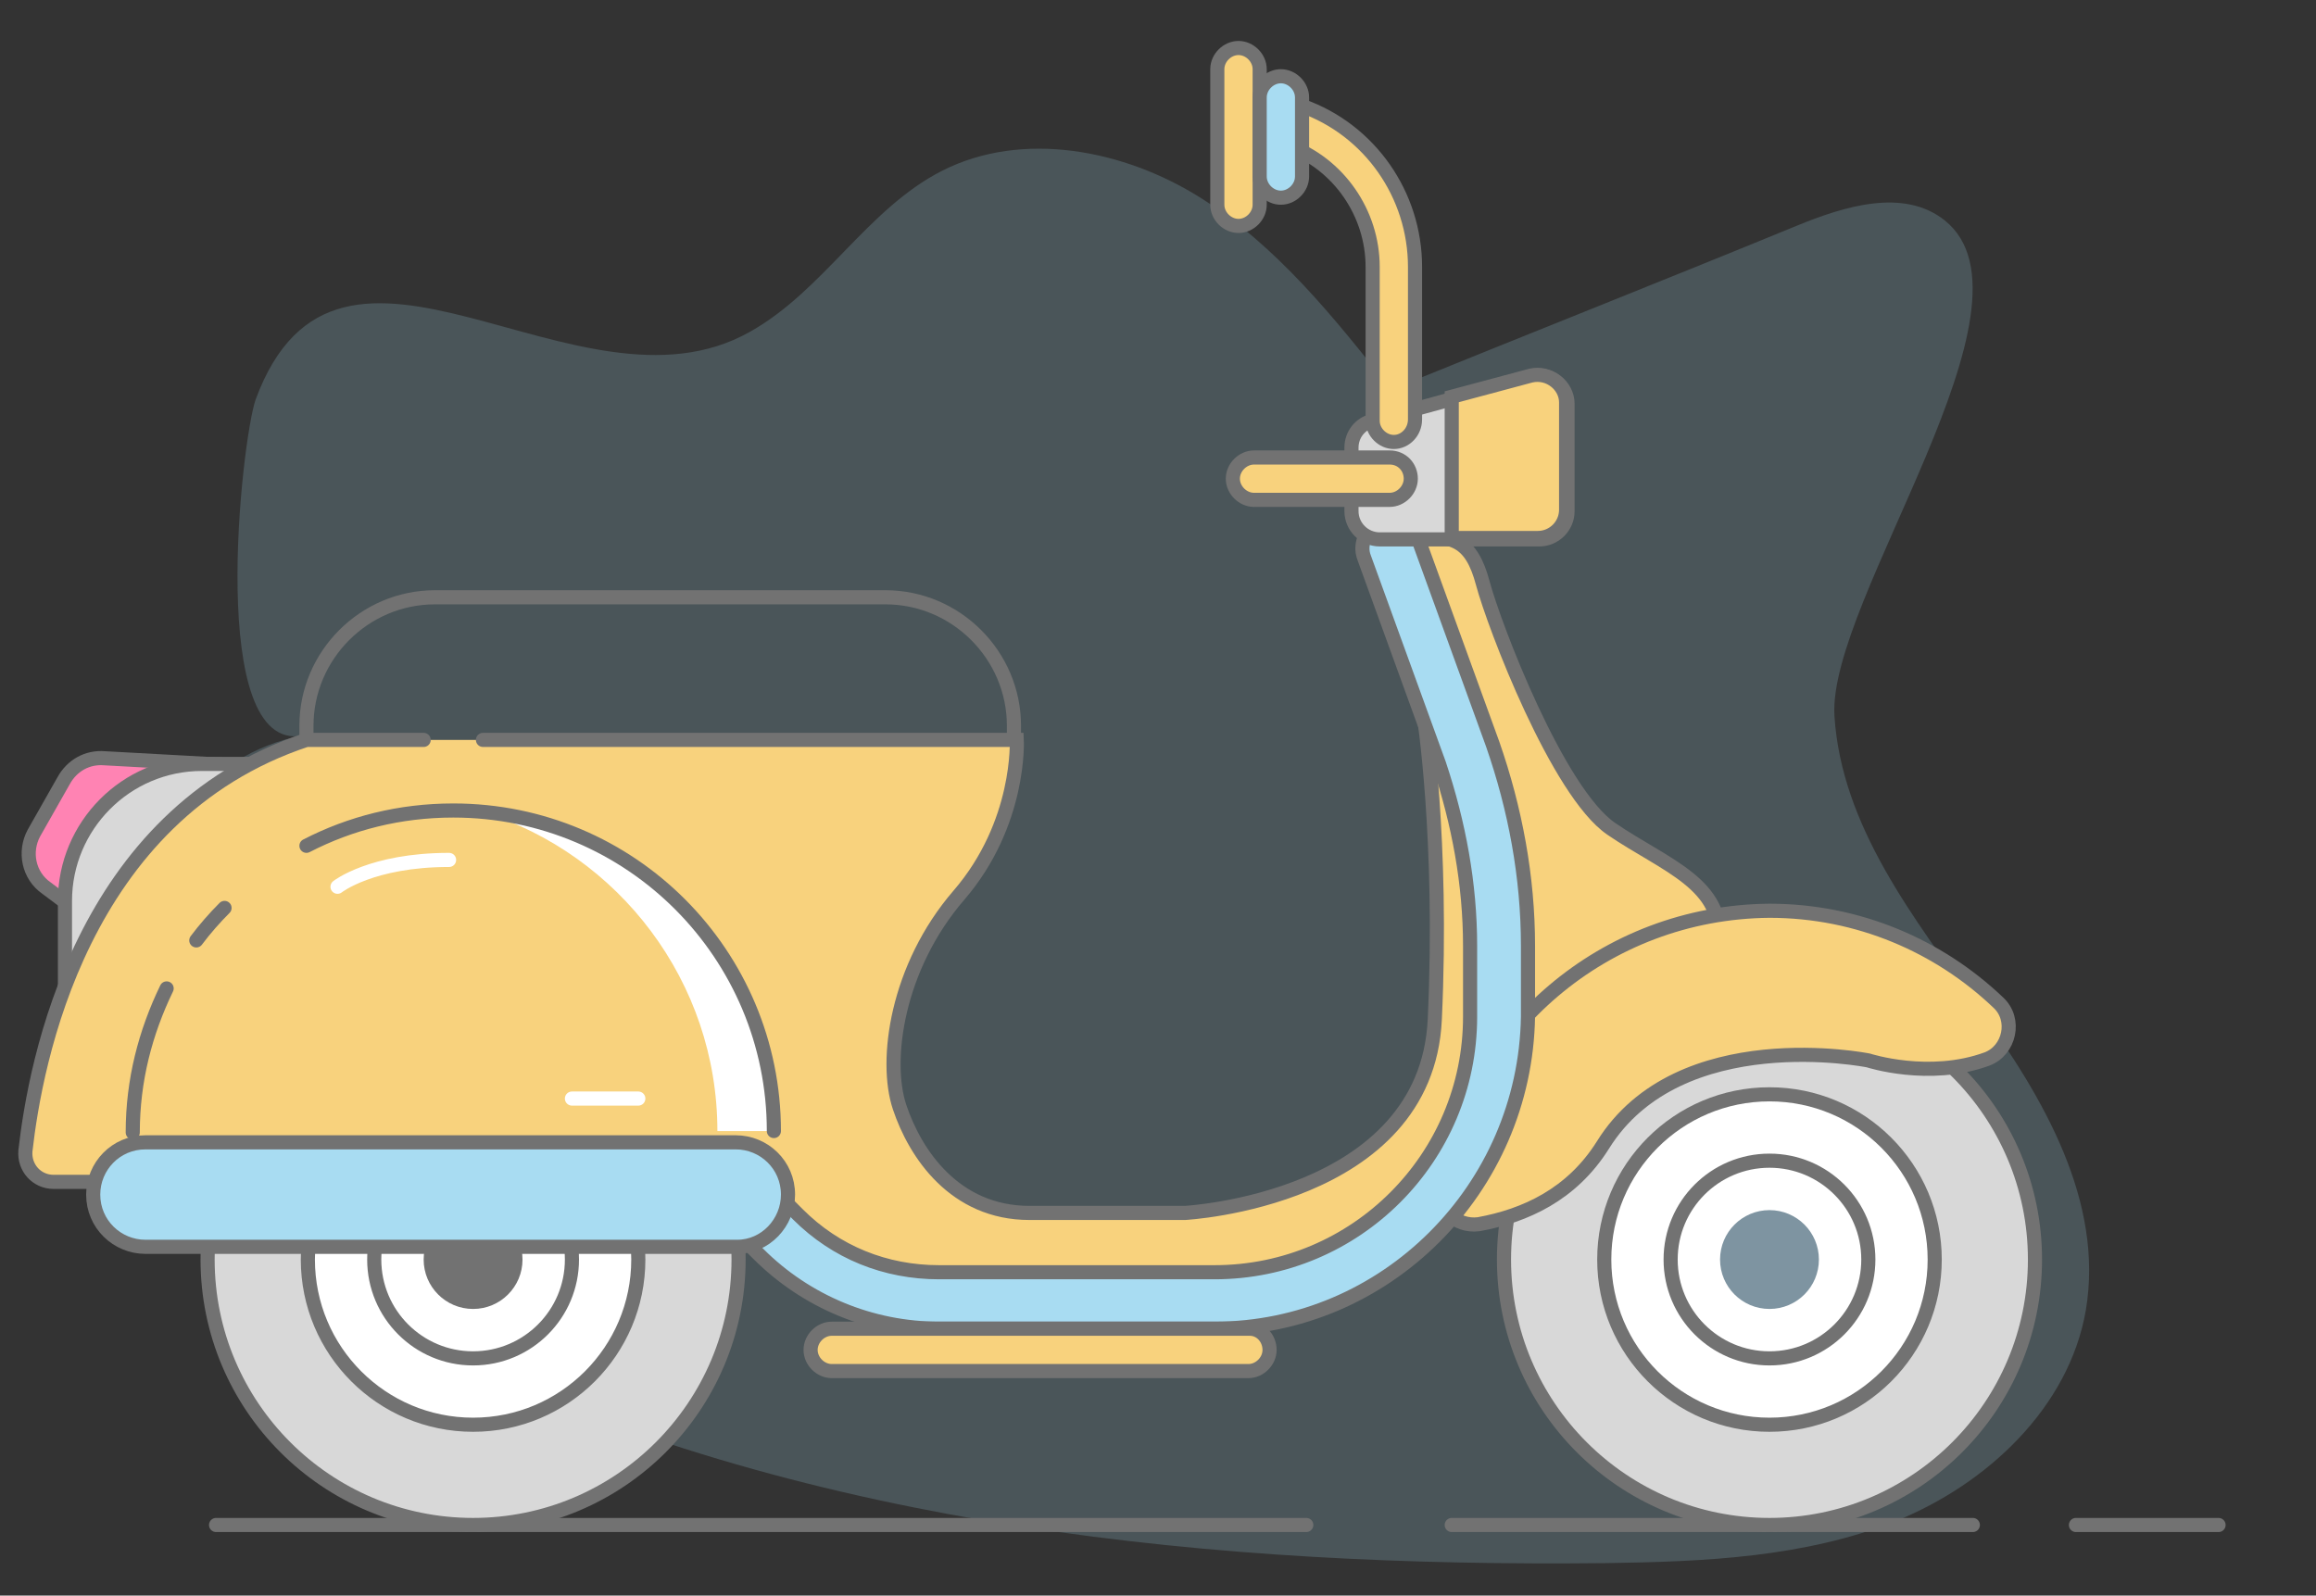
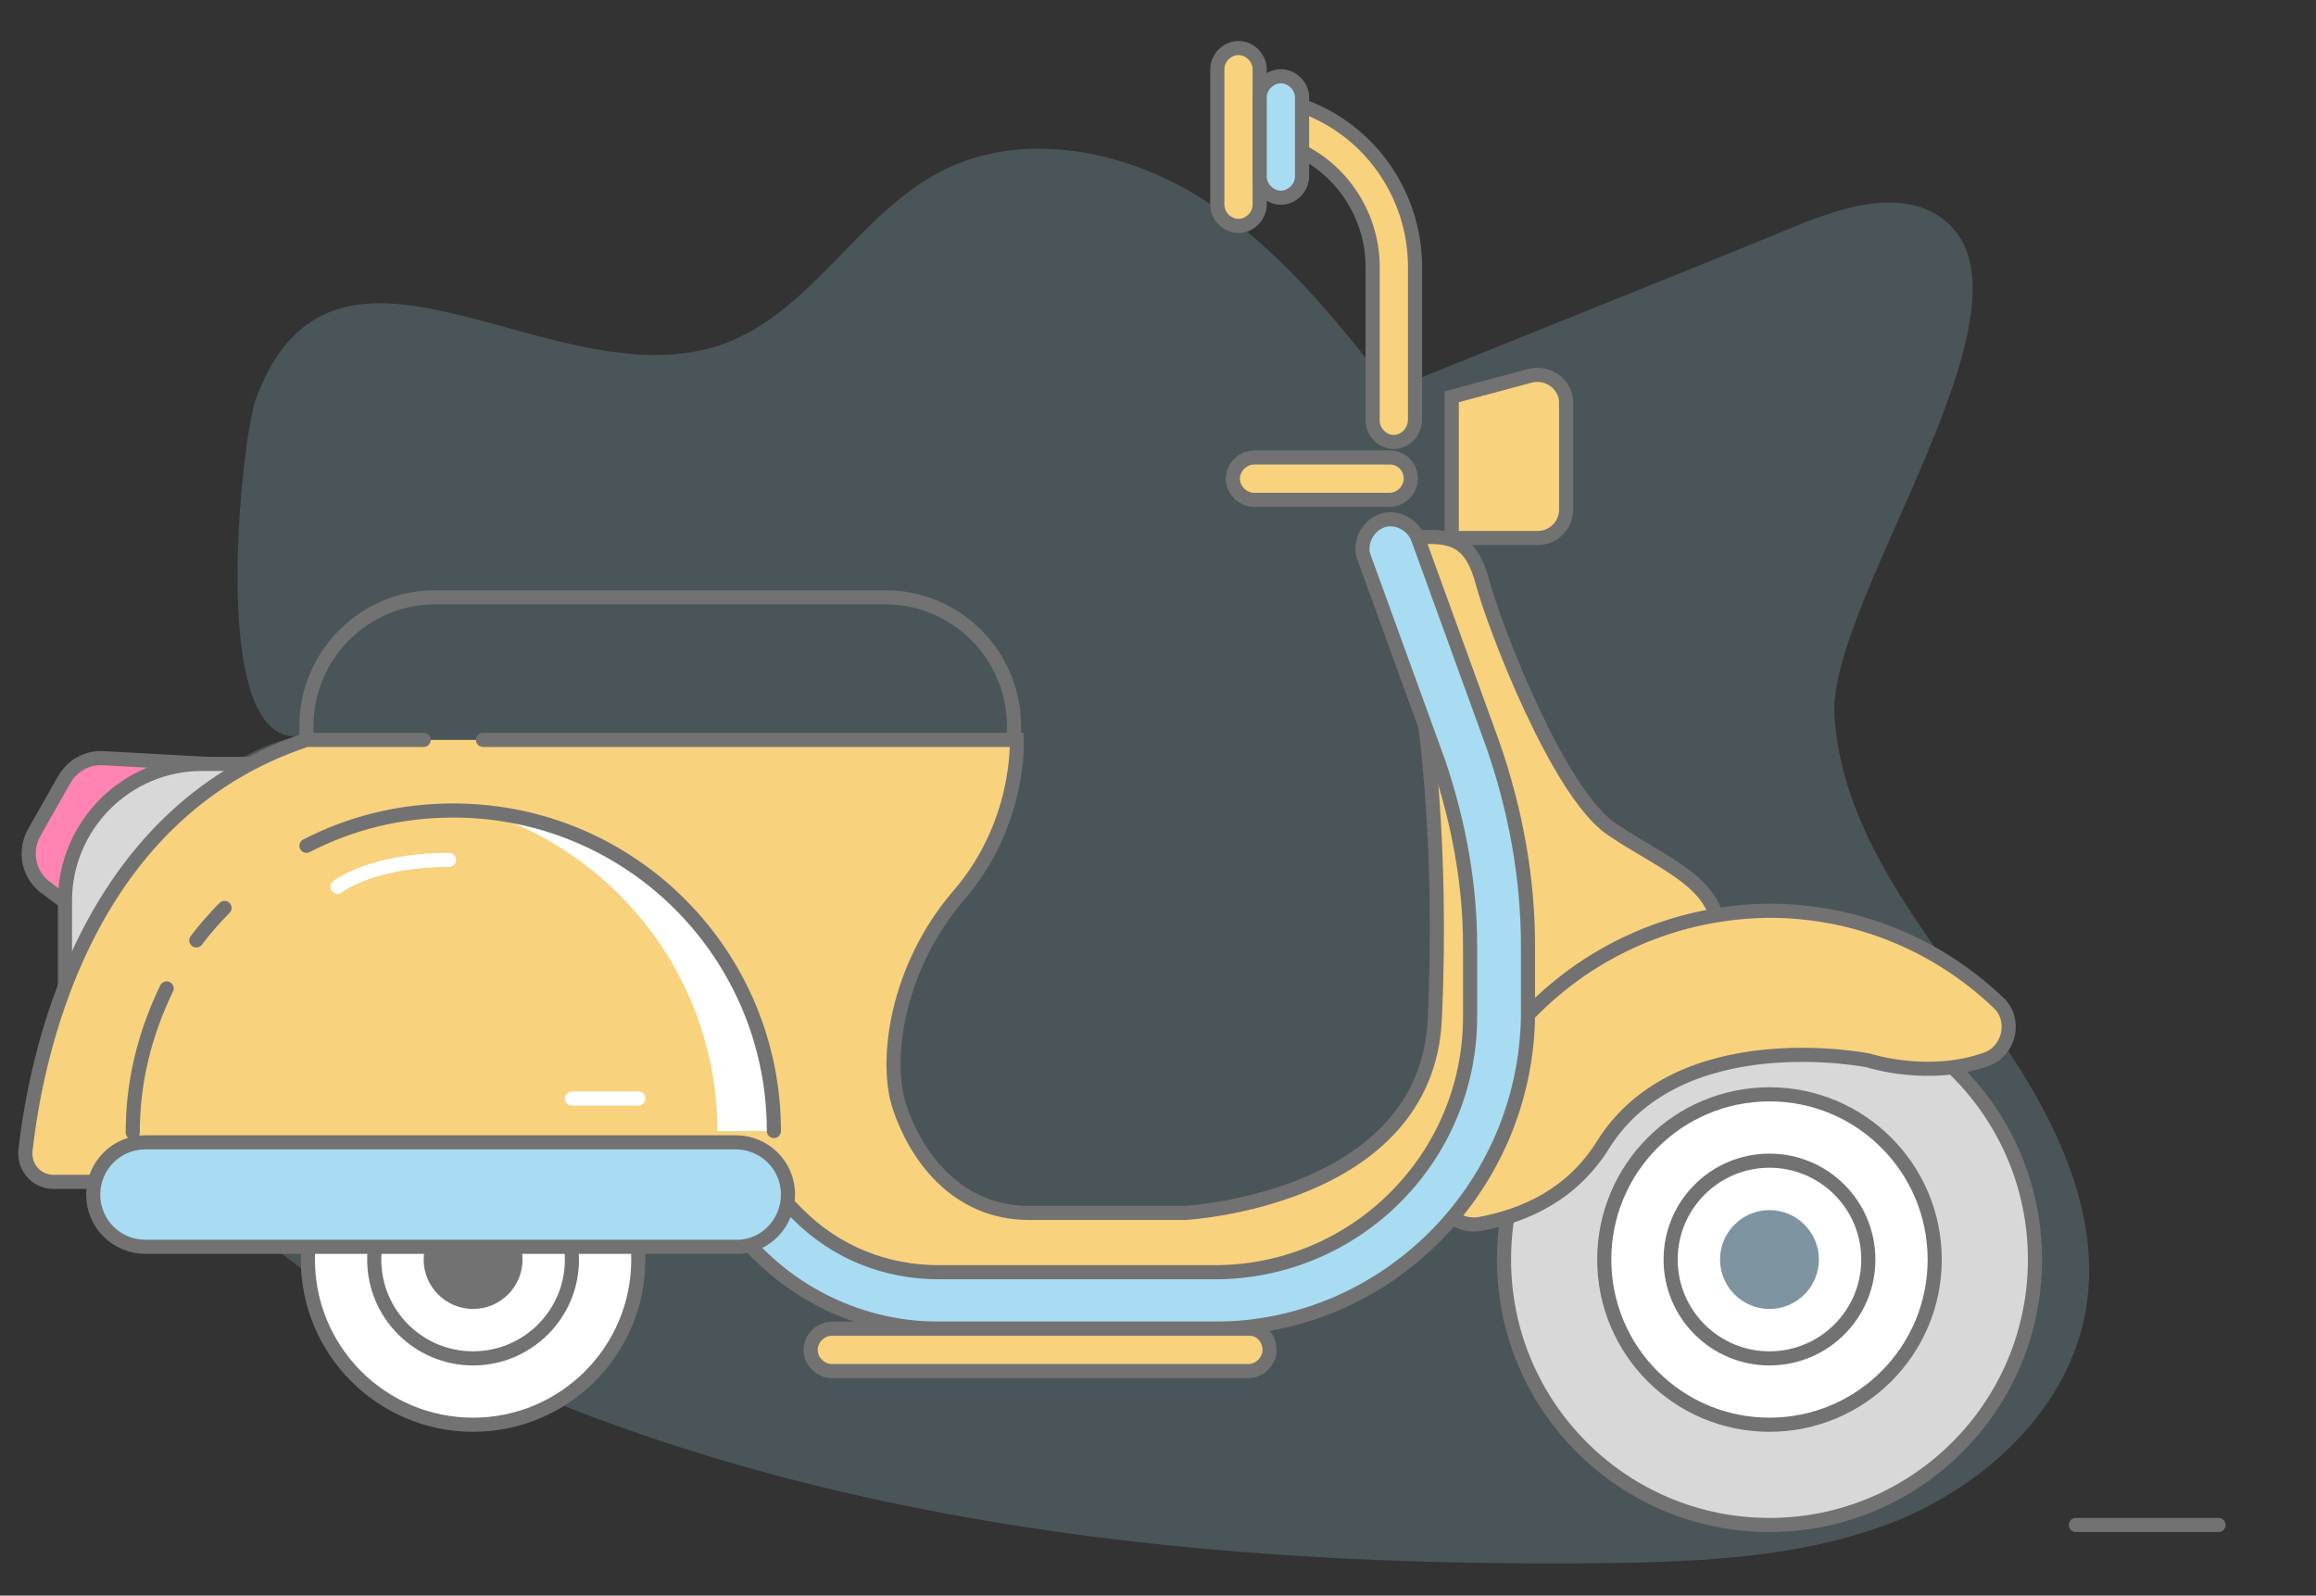
<svg xmlns="http://www.w3.org/2000/svg" version="1.1" id="Layer_1" x="0px" y="0px" width="164px" height="113px" viewBox="0 0 164 113" style="enable-background:new 0 0 164 113;" xml:space="preserve">
  <rect x="0" y="0" width="164" height="113" fill="#333333" stroke="none" />
  <style type="text/css">
	.st0{opacity:0.2;fill:#A8DCF2;}
	.st1{fill:#FF83B3;stroke:#727272;stroke-miterlimit:10;}
	.st2{fill:#D8D8D8;stroke:#727272;stroke-miterlimit:10;}
	.st3{fill:#D8D8D8;stroke:#727272;stroke-linecap:round;stroke-miterlimit:10;}
	.st4{fill:#FFFFFF;stroke:#727272;stroke-linejoin:round;stroke-miterlimit:10;}
	.st5{fill:#727272;}
	.st6{fill:#7E94A1;}
	.st7{fill:#F8D27D;stroke:#727272;stroke-linecap:round;stroke-miterlimit:10;}
	.st8{fill:none;stroke:#727272;stroke-miterlimit:10;}
	.st9{fill:#F8D27D;stroke:#727272;stroke-miterlimit:10;}
	.st10{fill:#FFFFFF;}
	.st11{fill:#A8DCF2;stroke:#727272;stroke-miterlimit:10;}
	.st12{fill:none;stroke:#727272;stroke-linecap:round;stroke-linejoin:round;stroke-miterlimit:10;}
	.st13{fill:none;stroke:#FFFFFF;stroke-linecap:round;stroke-miterlimit:10;}
</style>
  <path class="st0" d="M32.8,96.5c-0.1,0-0.1-0.1-0.2-0.1C26.5,93.5,20.5,90,15.9,85c-4.6-5-7.6-11.8-6.9-18.5  c0.7-6.7,5.7-13.2,12.4-14.4c-6.8,1.2-4.3-20.9-3.3-23.8c5.9-16,22.8,2.1,35-4.8c5.2-2.9,8.3-8.7,13.6-11.4  c5.7-2.9,12.9-1.5,18.3,1.9s9.5,8.5,13.5,13.6c9.6-3.9,19.2-7.7,28.7-11.6c3.4-1.4,7.6-2.7,10.5-0.4c7.4,5.9-8.3,26.9-7.8,35.1  c0.5,7.8,5.6,14.3,10.2,20.7c4.6,6.3,8.9,13.7,7.6,21.4c-1.2,6.9-7,12.3-13.4,14.9c-6.5,2.6-13.6,2.9-20.6,3  C86.1,111,57.8,108.2,32.8,96.5z" />
  <g>
    <path class="st1" d="M14.7,54.1l-7.3-0.4c-1.2-0.1-2.3,0.5-2.9,1.6L2.4,59c-0.7,1.3-0.4,3,0.9,3.9l2.4,1.8L14.7,54.1z" />
    <path class="st2" d="M4.6,68.9v-5.1c0-5.3,4.3-9.7,9.7-9.7h6.4L4.6,68.9z" />
-     <line class="st3" x1="15.3" y1="108" x2="92.5" y2="108" />
-     <line class="st3" x1="102.8" y1="108" x2="139.7" y2="108" />
    <line class="st3" x1="147" y1="108" x2="157.1" y2="108" />
-     <circle class="st2" cx="33.5" cy="89.2" r="18.8" />
    <circle class="st4" cx="33.5" cy="89.2" r="11.7" />
    <circle class="st4" cx="33.5" cy="89.2" r="7" />
    <circle class="st5" cx="33.5" cy="89.2" r="3.5" />
    <circle class="st2" cx="125.3" cy="89.2" r="18.8" />
    <circle class="st4" cx="125.3" cy="89.2" r="11.7" />
    <circle class="st4" cx="125.3" cy="89.2" r="7" />
    <circle class="st6" cx="125.3" cy="89.2" r="3.5" />
    <path class="st7" d="M34.2,52.4h37.8c0,0,0.3,5.9-4.1,11s-5.3,11.7-4.2,15c1.1,3.3,3.9,7.5,9.2,7.5s11,0,11,0s17.1-0.9,17.7-13.7   s-0.8-21.7-0.8-21.7s-3.6-12.1-0.8-12.4c2.9-0.3,4.2,0.2,5,3.2c0.8,3,5.3,14.8,9.1,17.4c3.8,2.6,8.1,3.9,7.6,8.2s-4.4,8.3-4.4,8.3   L95.6,90.2l-28.5,2l-11.3-2l-4.3-7L6.8,83.7H3.8c-1.2,0-2.1-1-2-2.2c0.7-6.2,3.9-23.8,19.9-29.1H30" />
    <path class="st8" d="M21.7,52.4v-1c0-5,4.1-9.1,9.1-9.1h31.9c5,0,9.1,4.1,9.1,9.1v1" />
    <path class="st9" d="M113.5,81.1c5.4-8.7,18.8-6,18.8-6s4.3,1.4,8.4-0.1c1.6-0.6,2.1-2.8,0.8-4c-4.2-4-9.9-6.5-16.2-6.5   C113.6,64.6,104,73,102,84c-0.3,1.6,1.1,2.9,2.7,2.7C108,86.1,111.3,84.6,113.5,81.1z" />
    <path class="st10" d="M34.2,57.5c9.6,3,16.6,12,16.6,22.6h4C54.8,68.3,45.8,58.6,34.2,57.5z" />
    <path class="st11" d="M86,94.1H66.5c-4.8,0-9.4-1.9-12.8-5.3l-1.3-1.3c-0.8-0.8-0.8-2,0-2.8c0.8-0.8,2-0.8,2.8,0l1.3,1.3   c2.7,2.7,6.2,4.1,10,4.1H86c10,0,18.1-8.1,18.1-18.1v-5c0-4.4-0.8-8.7-2.2-12.9l-5.3-14.6c-0.4-1,0.2-2.2,1.2-2.6   c1-0.4,2.2,0.2,2.6,1.2l5.3,14.6c1.6,4.6,2.5,9.4,2.5,14.3v5C108,84.2,98.1,94.1,86,94.1z" />
    <g>
      <path class="st12" d="M21.7,59.9c3.1-1.6,6.6-2.5,10.4-2.5c12.6,0,22.7,10.2,22.7,22.7" />
      <path class="st12" d="M13.9,66.6c0.6-0.8,1.3-1.6,2-2.3" />
      <path class="st12" d="M9.4,80.2c0-3.7,0.9-7.1,2.4-10.2" />
    </g>
    <path class="st13" d="M23.9,62.8c0,0,2.4-1.9,7.9-1.9" />
    <line class="st13" x1="40.5" y1="77.8" x2="45.2" y2="77.8" />
    <path class="st11" d="M52.2,88.3H10.3c-2,0-3.7-1.6-3.7-3.7v0c0-2,1.6-3.7,3.7-3.7h41.8c2,0,3.7,1.6,3.7,3.7v0   C55.8,86.6,54.2,88.3,52.2,88.3z" />
-     <path class="st2" d="M97.7,38.2h11.3c1.1,0,2-0.9,2-2v-7.6c0-1.3-1.3-2.3-2.5-1.9l-11.3,3.1c-0.9,0.2-1.5,1-1.5,1.9v4.5   C95.7,37.3,96.6,38.2,97.7,38.2z" />
    <path class="st7" d="M108.4,26.6l-5.6,1.5v10h6.1c1.1,0,2-0.9,2-2v-7.6C110.9,27.3,109.7,26.3,108.4,26.6z" />
    <path class="st7" d="M99.9,33.9c0,0.8-0.7,1.5-1.5,1.5h-9.6c-0.8,0-1.5-0.7-1.5-1.5s0.7-1.5,1.5-1.5h9.6   C99.3,32.4,99.9,33.1,99.9,33.9z" />
    <path class="st7" d="M89.9,95.6c0,0.8-0.7,1.5-1.5,1.5H58.9c-0.8,0-1.5-0.7-1.5-1.5s0.7-1.5,1.5-1.5h29.6   C89.3,94.1,89.9,94.8,89.9,95.6z" />
    <path class="st9" d="M98.7,31.3c-0.8,0-1.5-0.7-1.5-1.5V18.9c0-3.8-2.4-7.3-6-8.6c-0.8-0.3-1.2-1.1-0.9-1.9s1.1-1.2,1.9-0.9   c4.8,1.7,8,6.3,8,11.4v10.8C100.2,30.6,99.5,31.3,98.7,31.3z" />
    <path class="st7" d="M87.7,16c-0.8,0-1.5-0.7-1.5-1.5V4.9c0-0.8,0.7-1.5,1.5-1.5s1.5,0.7,1.5,1.5v9.6C89.2,15.3,88.5,16,87.7,16z" />
    <path class="st11" d="M90.7,14c-0.8,0-1.5-0.7-1.5-1.5V6.9c0-0.8,0.7-1.5,1.5-1.5s1.5,0.7,1.5,1.5v5.6C92.2,13.3,91.5,14,90.7,14z" />
  </g>
</svg>